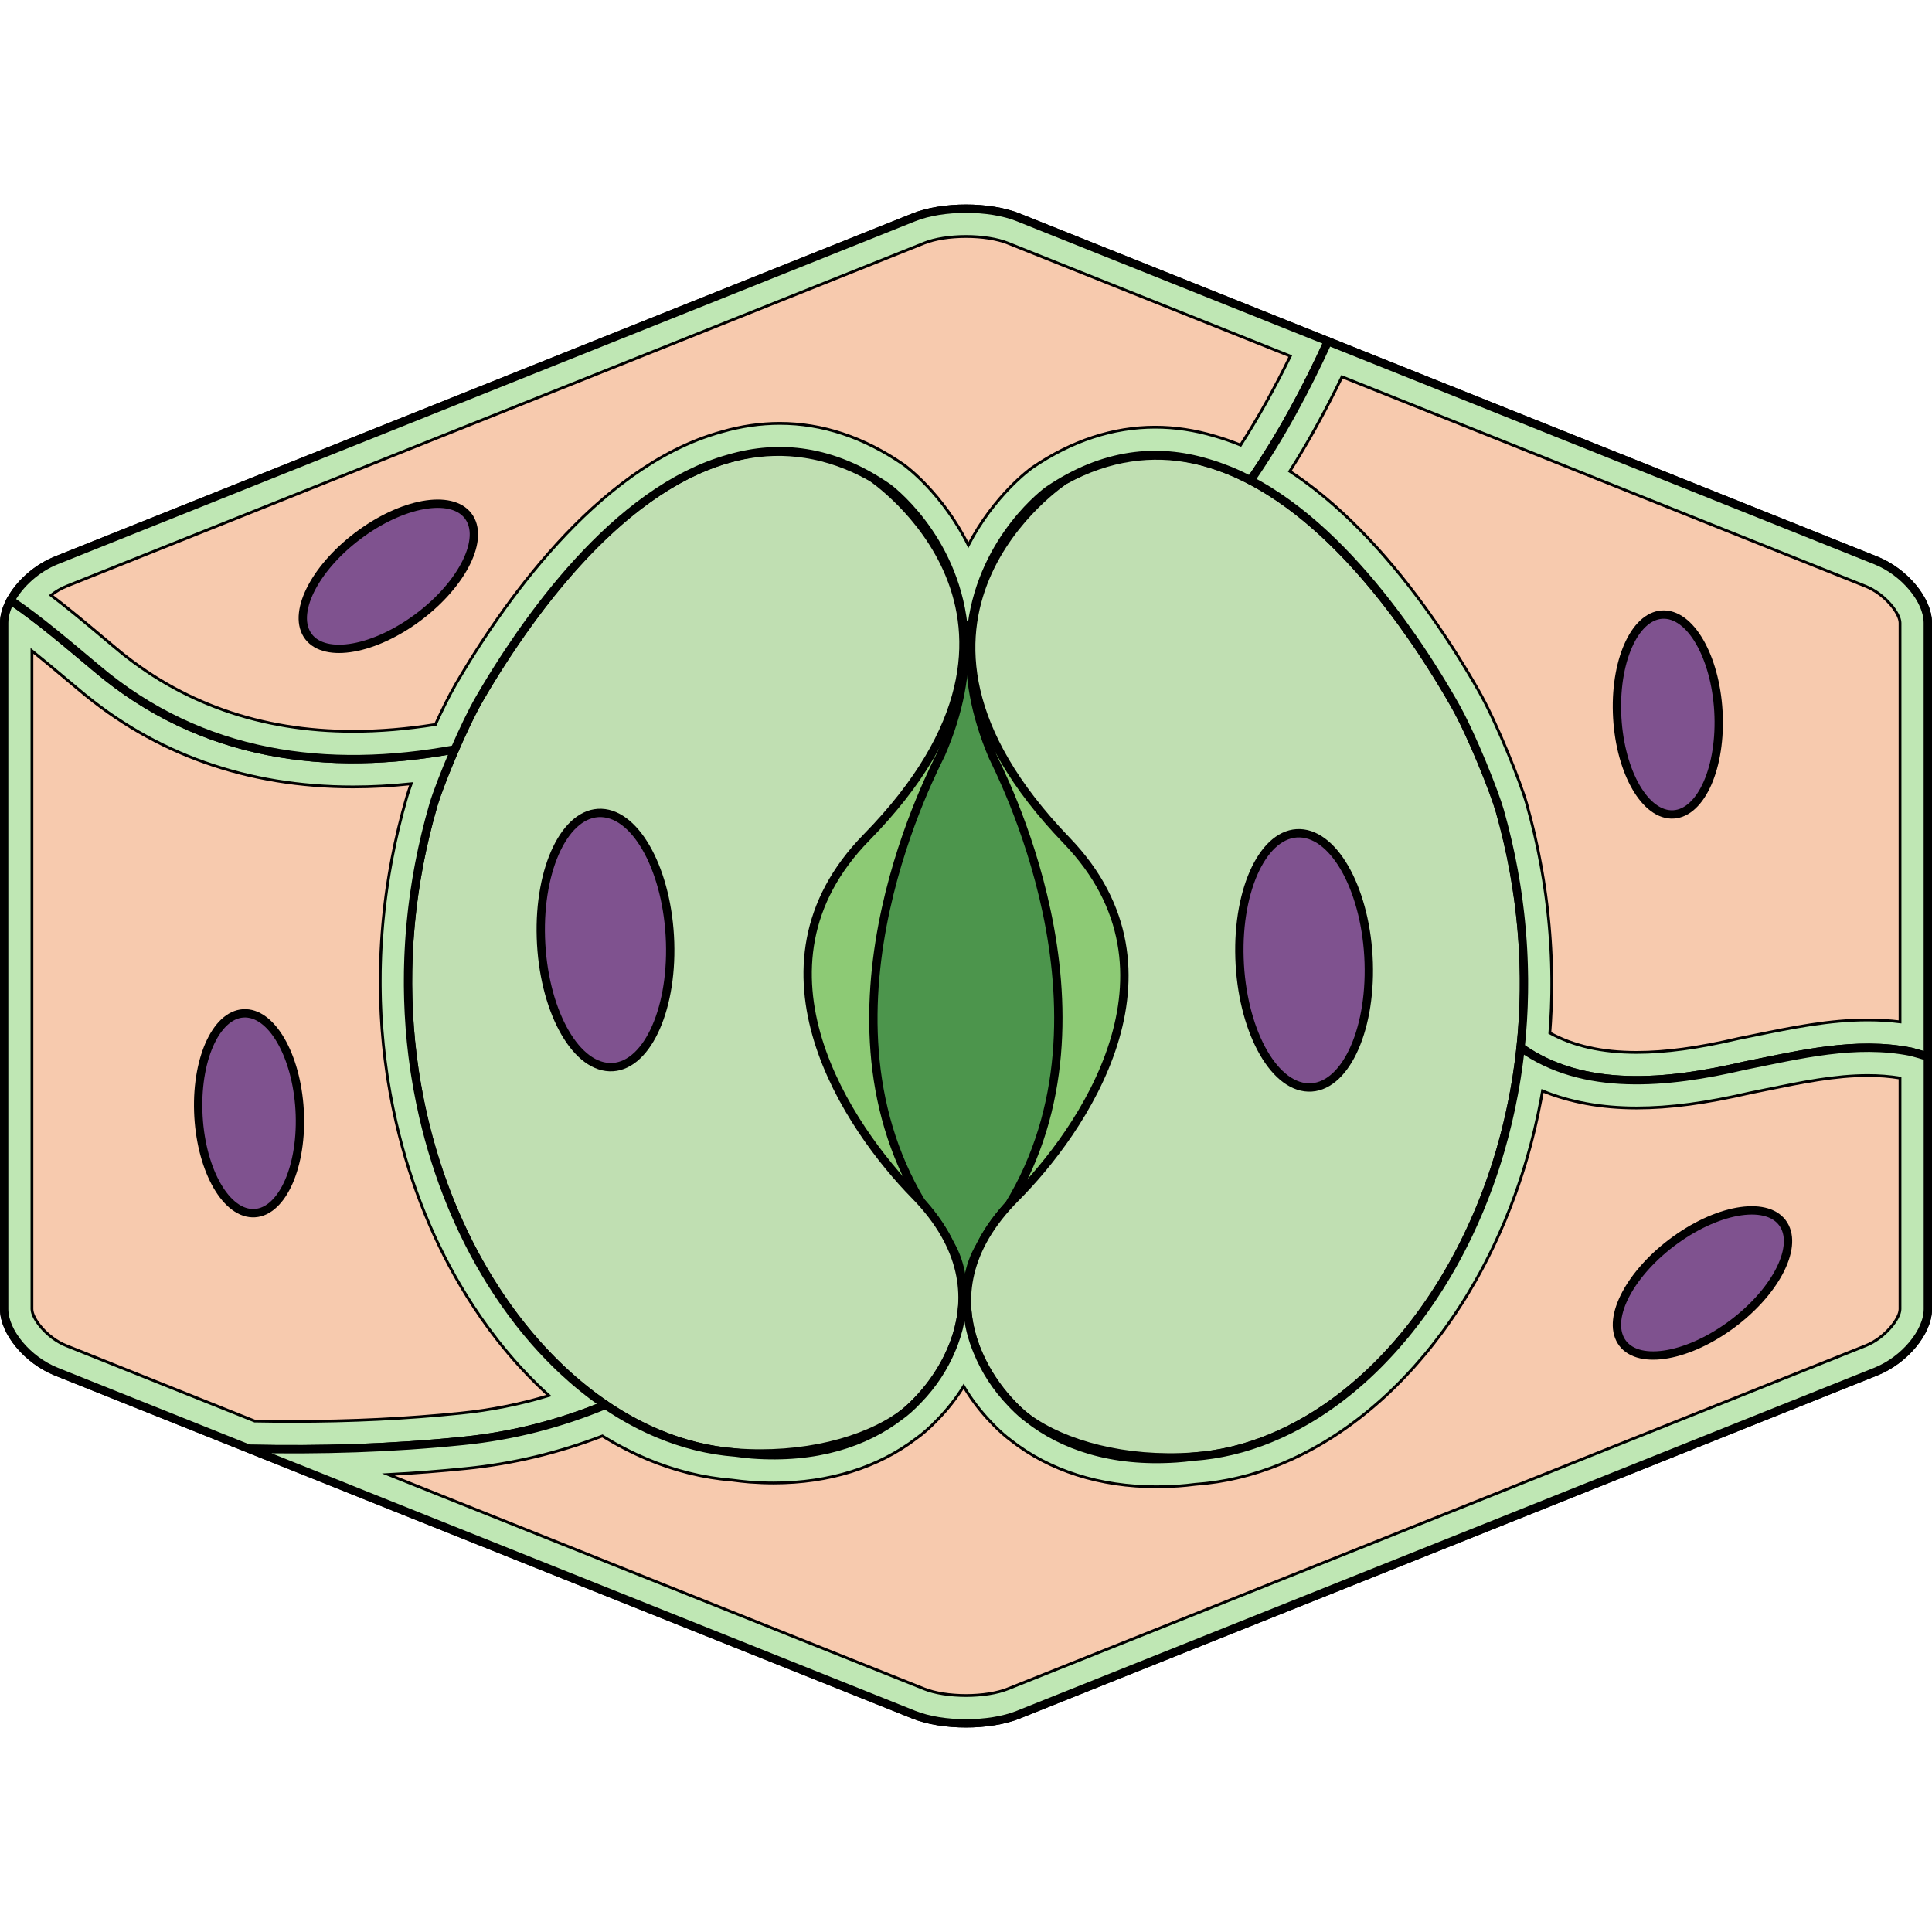
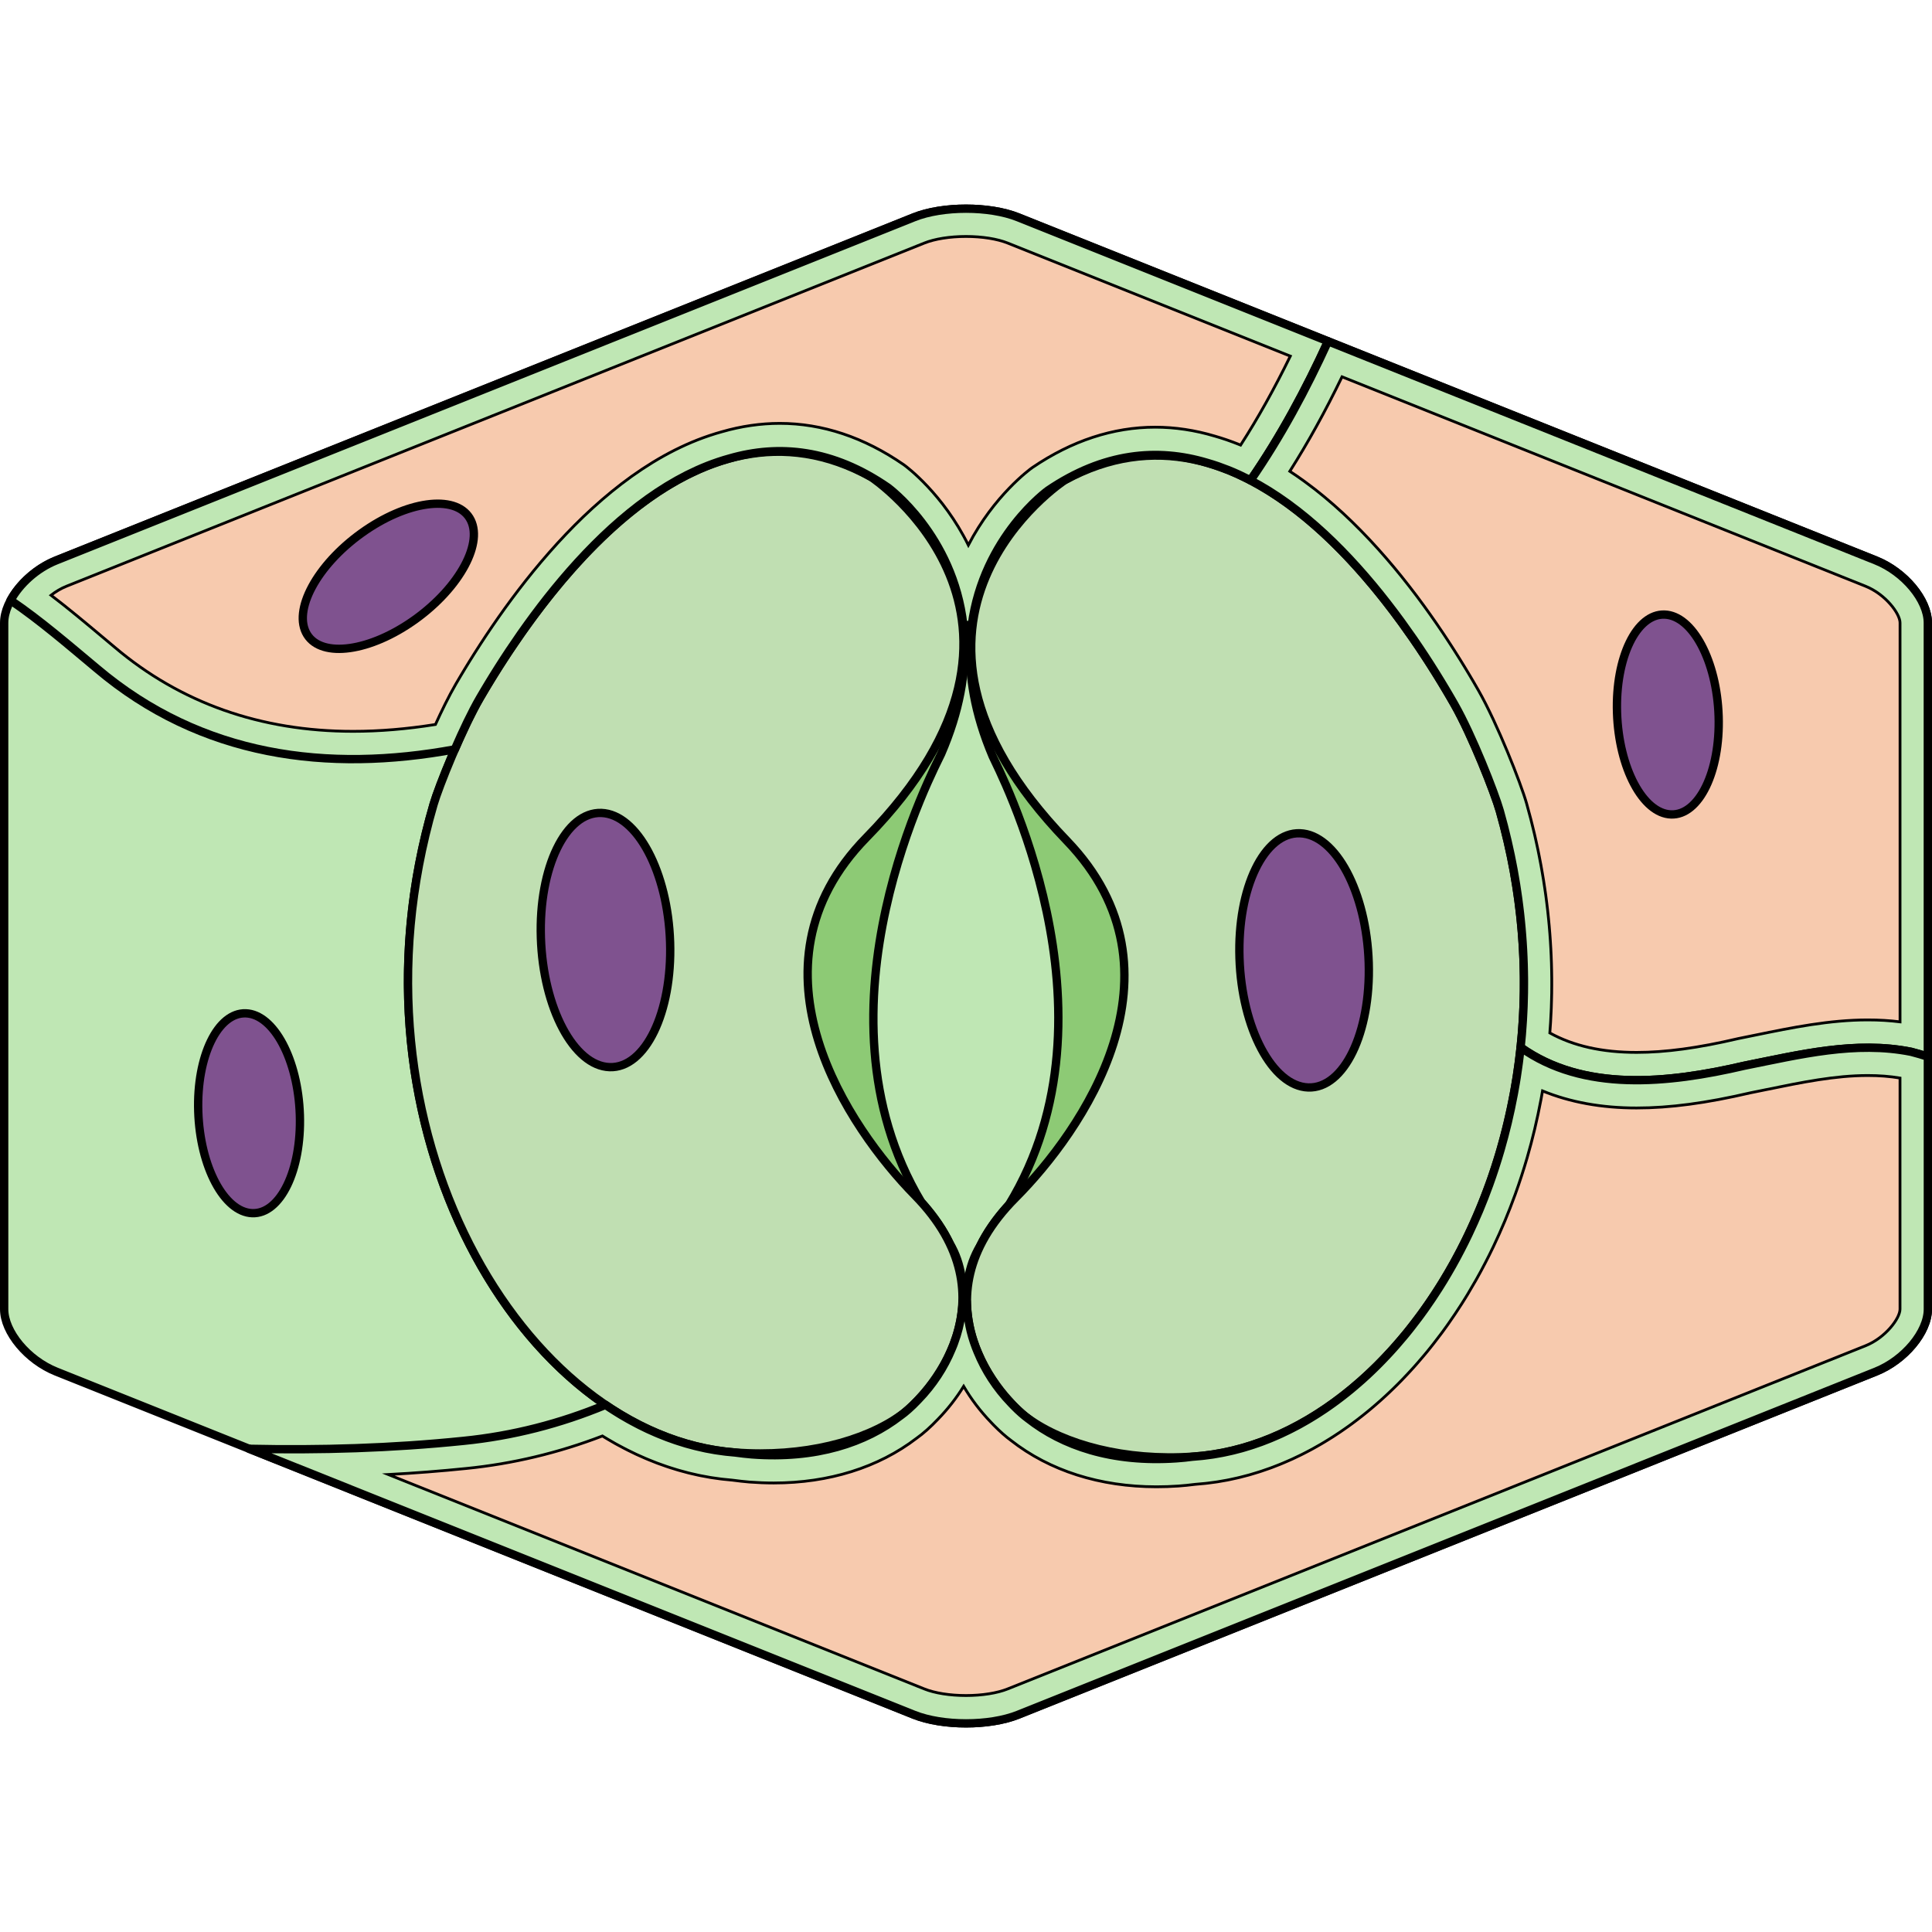
<svg xmlns="http://www.w3.org/2000/svg" version="1.1" id="Layer_1" width="800px" height="800px" viewBox="0 0 233.47 184.04" enable-background="new 0 0 233.47 184.04" xml:space="preserve">
  <g>
    <path fill="#BFE7B4" stroke="#000000" stroke-width="1.006" stroke-linecap="round" stroke-linejoin="round" stroke-miterlimit="10" d="   M0.503,50.552v82.936c0,2.766,2.829,6.16,6.286,7.544l103.661,41.468c3.457,1.384,9.113,1.384,12.572,0l103.659-41.468   c3.458-1.384,6.286-4.778,6.286-7.544V50.552c0-2.766-2.828-6.161-6.286-7.544L123.022,1.541c-3.459-1.383-9.115-1.383-12.572,0   L6.789,43.008C3.332,44.391,0.503,47.786,0.503,50.552L0.503,50.552z" />
    <g>
-       <ellipse fill="#4C954C" stroke="#000000" stroke-width="0.252" stroke-miterlimit="10" cx="118.367" cy="91.674" rx="64.485" ry="40.87" />
      <g>
        <g>
          <path fill="#8DCA75" stroke="#000000" stroke-width="1.007" stroke-linecap="round" stroke-linejoin="round" stroke-miterlimit="10" d="      M182.941,107.44c0.081-0.432,0.156-0.861,0.229-1.297c0.034-0.21,0.07-0.423,0.104-0.634c0.045-0.288,0.085-0.572,0.127-0.857      c0.048-0.316,0.092-0.634,0.135-0.948c0.028-0.212,0.053-0.434,0.08-0.646c0.043-0.358,0.089-0.718,0.127-1.078      c0.028-0.267,0.054-0.532,0.078-0.803c0.025-0.291,0.06-0.58,0.082-0.874c0.724-8.579-0.024-17.727-2.656-27.017      c-0.618-2.18-3.346-9.126-5.489-12.885c-5.196-9.104-16.098-25.255-29.877-29.185c-5.98-1.797-12.479-1.242-19.229,3.34      c0,0-15.599,11.168-6.691,32.136c0.532,1.254,16.236,30.816,1.949,54.2c-1.529,1.674-2.66,3.327-3.456,4.945      c-1.467,2.375-1.963,5.531-1.444,8.824c0.162,1.103,0.441,2.155,0.801,3.153c0.02,0.061,0.043,0.122,0.066,0.183      c0.014,0.037,0.029,0.078,0.044,0.12c0.93,2.489,2.439,4.925,4.554,7.027c0.678,0.688,1.287,1.212,1.745,1.546      c4.167,3.277,10.118,5.357,17.956,4.82c0.659-0.043,1.314-0.114,1.968-0.201c0.018,0,0.033-0.002,0.049-0.002      c17.768-1.214,34.165-19.452,38.721-43.723C182.923,107.536,182.933,107.484,182.941,107.44z" />
          <path fill="#C0DFB2" stroke="#000000" stroke-width="1.007" stroke-linecap="round" stroke-linejoin="round" stroke-miterlimit="10" d="      M175.758,60.4c-7.217-12.646-25.444-38.896-47.101-27.084c0,0-25.574,16.762,0.246,43.549      c15.321,15.893,1.772,35.196-6.182,43.168c-12.462,12.505-1.709,24.347,1.499,26.656c4.418,3.173,11.708,5.186,19.972,4.617      c25.52-1.74,48.22-38.607,37.055-78.022C180.629,71.105,177.902,64.16,175.758,60.4z" />
        </g>
        <g>
          <path fill="#8DCA75" stroke="#000000" stroke-width="1.007" stroke-linecap="round" stroke-linejoin="round" stroke-miterlimit="10" d="      M50.425,106.629c-0.077-0.427-0.148-0.862-0.22-1.295c-0.031-0.214-0.065-0.425-0.1-0.635c-0.041-0.286-0.08-0.572-0.119-0.861      c-0.044-0.315-0.088-0.63-0.127-0.947c-0.027-0.214-0.051-0.433-0.075-0.647c-0.041-0.361-0.083-0.719-0.119-1.078      c-0.026-0.269-0.047-0.534-0.07-0.806c-0.027-0.288-0.055-0.581-0.077-0.874c-0.655-8.585,0.167-17.726,2.875-26.993      c0.636-2.178,3.419-9.101,5.59-12.844c5.269-9.061,16.299-25.124,30.111-28.942c5.995-1.751,12.492-1.143,19.201,3.494      c0,0,15.509,11.294,6.434,32.193c-0.542,1.244-16.481,30.681-2.384,54.178c1.517,1.684,2.634,3.347,3.418,4.973      c1.448,2.386,1.918,5.546,1.373,8.83c-0.171,1.105-0.458,2.158-0.826,3.151c-0.022,0.058-0.045,0.122-0.068,0.182      c-0.017,0.039-0.031,0.079-0.043,0.12c-0.948,2.485-2.481,4.905-4.613,6.989c-0.681,0.685-1.297,1.206-1.757,1.528      c-4.189,3.249-10.159,5.282-17.992,4.689c-0.659-0.055-1.314-0.131-1.967-0.221c-0.018-0.002-0.032-0.002-0.049-0.005      c-17.756-1.355-34.009-19.729-38.37-44.036C50.443,106.727,50.433,106.678,50.425,106.629z" />
          <path fill="#C0DFB2" stroke="#000000" stroke-width="1.007" stroke-linecap="round" stroke-linejoin="round" stroke-miterlimit="10" d="      M57.983,59.648c7.318-12.585,25.756-38.689,47.316-26.705c0,0,25.439,16.966-0.594,43.546      c-15.448,15.771-2.054,35.181,5.835,43.221c12.364,12.599,1.517,24.354-1.711,26.636c-4.443,3.141-11.749,5.093-20.009,4.462      c-25.504-1.947-47.91-38.993-36.427-78.316C53.028,70.314,55.812,63.392,57.983,59.648z" />
        </g>
      </g>
    </g>
-     <path fill="#BFE7B4" stroke="#000000" stroke-width="1.006" stroke-linecap="round" stroke-linejoin="round" stroke-miterlimit="10" d="   M73.047,144.969c-0.174-0.12-0.347-0.241-0.52-0.364c-0.163-0.115-0.327-0.231-0.489-0.351c-0.155-0.113-0.309-0.227-0.462-0.343   c-0.154-0.115-0.307-0.234-0.46-0.353c-0.252-0.195-0.502-0.395-0.752-0.596c-0.139-0.113-0.279-0.227-0.417-0.342   c-0.166-0.138-0.331-0.277-0.495-0.418c-0.119-0.102-0.238-0.206-0.356-0.31c-0.317-0.277-0.63-0.56-0.942-0.849   c-0.08-0.073-0.16-0.146-0.24-0.222c-0.176-0.165-0.35-0.334-0.524-0.501c-0.095-0.093-0.189-0.185-0.284-0.277   c-0.583-0.576-1.157-1.171-1.72-1.784c-0.069-0.075-0.138-0.15-0.208-0.228c-0.184-0.202-0.367-0.407-0.548-0.614   c-0.034-0.039-0.067-0.078-0.101-0.117c-0.373-0.428-0.741-0.865-1.104-1.311c-0.033-0.04-0.066-0.079-0.099-0.12   c-0.188-0.232-0.374-0.466-0.559-0.702c-0.034-0.044-0.067-0.086-0.101-0.13c-0.573-0.736-1.132-1.495-1.677-2.274   c-0.026-0.037-0.052-0.074-0.078-0.112c-0.554-0.796-1.091-1.613-1.613-2.45c-0.013-0.022-0.027-0.044-0.04-0.065   c-3.602-5.801-6.409-12.563-8.112-19.952c-0.005-0.025-0.011-0.051-0.017-0.075c-0.246-1.075-0.469-2.164-0.668-3.265   c-0.004-0.024-0.009-0.048-0.014-0.072c-0.002-0.015-0.005-0.03-0.007-0.045c-0.074-0.411-0.144-0.825-0.211-1.24   c-0.008-0.051-0.018-0.102-0.026-0.153c-0.031-0.214-0.065-0.425-0.1-0.635c-0.005-0.035-0.009-0.071-0.015-0.106   c-0.068-0.462-0.13-0.926-0.189-1.391c-0.014-0.104-0.029-0.207-0.042-0.312c-0.001-0.008-0.002-0.016-0.003-0.023   c-0.023-0.186-0.042-0.371-0.064-0.557c-0.002-0.023-0.005-0.045-0.008-0.067c-0.041-0.361-0.083-0.719-0.119-1.078   c-0.001-0.018-0.003-0.036-0.005-0.055c-0.035-0.355-0.063-0.714-0.094-1.071c-0.017-0.186-0.034-0.368-0.048-0.554   c-0.001-0.019-0.002-0.037-0.003-0.056c-0.02-0.253-0.034-0.507-0.05-0.761c-0.02-0.302-0.041-0.604-0.057-0.908   c-0.013-0.26-0.022-0.521-0.034-0.783c-0.013-0.299-0.026-0.599-0.035-0.898c-0.008-0.264-0.012-0.53-0.017-0.794   c-0.006-0.301-0.012-0.601-0.014-0.901c-0.002-0.266,0-0.531,0.001-0.798c0.001-0.305,0.002-0.608,0.007-0.914   c0.004-0.263,0.012-0.527,0.019-0.792c0.008-0.31,0.017-0.62,0.029-0.931c0.01-0.262,0.023-0.525,0.036-0.788   c0.016-0.315,0.033-0.631,0.053-0.947c0.016-0.261,0.034-0.521,0.053-0.782c0.023-0.321,0.049-0.644,0.077-0.966   c0.022-0.257,0.045-0.514,0.07-0.772c0.032-0.329,0.066-0.659,0.103-0.988c0.028-0.253,0.056-0.506,0.086-0.759   c0.04-0.337,0.083-0.674,0.129-1.011c0.033-0.249,0.066-0.498,0.102-0.747c0.049-0.346,0.104-0.691,0.158-1.037   c0.039-0.243,0.076-0.485,0.117-0.729c0.06-0.356,0.124-0.713,0.189-1.07c0.042-0.233,0.084-0.468,0.129-0.702   c0.071-0.371,0.147-0.741,0.225-1.112c0.046-0.223,0.09-0.446,0.138-0.669c0.084-0.39,0.175-0.78,0.266-1.17   c0.048-0.206,0.093-0.411,0.143-0.617c0.104-0.429,0.214-0.858,0.326-1.288c0.044-0.169,0.084-0.337,0.129-0.505   c0.16-0.598,0.326-1.197,0.501-1.797c0.353-1.208,1.366-3.876,2.569-6.652c-15.334,2.827-30.603,0.954-43.283-9.789   C8.28,53.219,4.88,50.27,1.28,47.828c-0.494,0.915-0.777,1.851-0.777,2.724v82.936c0,2.766,2.829,6.16,6.286,7.544l23.308,9.324   c8.596,0.185,17.227-0.065,25.906-0.956c5.971-0.597,11.727-2.089,17.167-4.349C73.128,145.023,73.088,144.996,73.047,144.969z" />
-     <path fill="#F7CAAE" stroke="#000000" stroke-width="0.336" stroke-miterlimit="10" d="M35.34,147.055   c-1.494,0-3.027-0.016-4.563-0.044l-22.741-9.098c-2.421-0.969-4.175-3.315-4.175-4.426V53.936   c1.404,1.123,2.793,2.287,4.159,3.433c0.504,0.422,1.006,0.843,1.509,1.262c9.194,7.79,20.349,11.748,33.135,11.748   c2.278,0,4.625-0.127,7.021-0.38c-0.218,0.609-0.394,1.138-0.516,1.554c-0.176,0.603-0.352,1.233-0.522,1.873   c-0.03,0.112-0.058,0.224-0.085,0.336l-0.049,0.189c-0.116,0.45-0.232,0.898-0.339,1.345c-0.035,0.143-0.067,0.283-0.099,0.422   l-0.059,0.256c-0.092,0.396-0.184,0.792-0.269,1.187c-0.036,0.164-0.069,0.328-0.103,0.493l-0.042,0.206   c-0.08,0.386-0.16,0.772-0.233,1.159c-0.035,0.181-0.068,0.361-0.1,0.541l-0.035,0.192c-0.068,0.373-0.136,0.745-0.198,1.117   c-0.034,0.199-0.064,0.397-0.096,0.596l-0.026,0.163c-0.057,0.363-0.113,0.724-0.165,1.084c-0.035,0.246-0.068,0.492-0.102,0.737   l-0.005,0.042c-0.046,0.354-0.092,0.705-0.134,1.056c-0.032,0.266-0.062,0.53-0.09,0.794c-0.038,0.345-0.074,0.688-0.107,1.032   c-0.026,0.27-0.051,0.539-0.073,0.808c-0.029,0.335-0.055,0.671-0.08,1.007c-0.02,0.271-0.039,0.545-0.056,0.817   c-0.021,0.33-0.039,0.66-0.055,0.99c-0.013,0.273-0.027,0.547-0.038,0.821c-0.013,0.326-0.022,0.649-0.031,0.973l-0.001,0.039   c-0.007,0.263-0.014,0.526-0.019,0.789c-0.005,0.307-0.006,0.612-0.007,0.918l-0.001,0.187c-0.001,0.228-0.002,0.456,0,0.684   c0.002,0.283,0.007,0.564,0.012,0.845l0.006,0.287c0.004,0.214,0.008,0.428,0.014,0.642c0.008,0.262,0.019,0.525,0.03,0.788   l0.016,0.374c0.008,0.2,0.016,0.398,0.026,0.597c0.013,0.252,0.03,0.501,0.046,0.75l0.028,0.44   c0.011,0.182,0.022,0.363,0.036,0.544l0.005,0.076c0.013,0.164,0.028,0.334,0.044,0.503l0.021,0.248   c0.026,0.314,0.052,0.628,0.083,0.939l0.004,0.054c0.031,0.304,0.065,0.6,0.099,0.898c0,0,0.086,0.754,0.102,0.886   c0.013,0.106,0.048,0.366,0.048,0.366c0.061,0.472,0.125,0.957,0.197,1.439c0,0,0.019,0.137,0.022,0.157   c0.032,0.193,0.063,0.386,0.092,0.582c0.003,0.02,0.035,0.21,0.035,0.21c0.068,0.422,0.142,0.854,0.219,1.285   c0.003,0.021,0.024,0.133,0.024,0.133c0.205,1.135,0.44,2.285,0.698,3.409l0.016,0.069c1.759,7.637,4.629,14.691,8.533,20.979   l0.03,0.049c0.562,0.901,1.135,1.773,1.719,2.613l0.087,0.124c0.57,0.816,1.168,1.629,1.774,2.407l0.107,0.138   c0.197,0.251,0.395,0.5,0.594,0.746l0.107,0.132c0.383,0.47,0.778,0.938,1.172,1.391l0.104,0.121   c0.197,0.226,0.392,0.442,0.588,0.659l0.219,0.241c0.604,0.657,1.222,1.299,1.84,1.908c0.102,0.101,0.203,0.199,0.304,0.296   c0.186,0.181,0.373,0.361,0.562,0.538l0.258,0.238c0.153,0.143,0.308,0.283,0.462,0.423c-3.499,1.055-7.068,1.768-10.667,2.127   C49.134,146.729,42.486,147.055,35.34,147.055C35.34,147.055,35.34,147.055,35.34,147.055z" />
    <path fill="#BFE7B4" stroke="#000000" stroke-width="1.006" stroke-linecap="round" stroke-linejoin="round" stroke-miterlimit="10" d="   M57.983,59.648c0.147-0.253,0.301-0.514,0.457-0.778c0.038-0.064,0.077-0.128,0.115-0.193c0.144-0.242,0.291-0.488,0.442-0.738   c0.018-0.029,0.035-0.057,0.052-0.086c0.17-0.281,0.347-0.568,0.526-0.859c0.033-0.053,0.067-0.106,0.1-0.16   c0.16-0.258,0.323-0.519,0.49-0.782c0.028-0.044,0.055-0.087,0.083-0.132c0.193-0.305,0.391-0.614,0.594-0.926   c0.022-0.034,0.045-0.069,0.068-0.104c0.183-0.283,0.371-0.567,0.562-0.855c0.034-0.052,0.068-0.104,0.103-0.155   c0.428-0.642,0.873-1.295,1.335-1.956c0.037-0.053,0.074-0.105,0.111-0.158c0.468-0.666,0.952-1.339,1.454-2.016   c0.033-0.045,0.067-0.091,0.101-0.136c0.245-0.33,0.493-0.66,0.746-0.99c0.007-0.009,0.014-0.018,0.021-0.028   c0.267-0.349,0.539-0.698,0.814-1.048c0.024-0.031,0.049-0.062,0.074-0.092c0.255-0.323,0.514-0.645,0.777-0.967   c0.025-0.03,0.049-0.061,0.074-0.091c0.287-0.352,0.578-0.702,0.874-1.051c0.001-0.001,0.002-0.002,0.002-0.003   c0.285-0.336,0.574-0.671,0.867-1.005c0.033-0.038,0.066-0.076,0.1-0.114c0.597-0.678,1.209-1.349,1.836-2.008   c0.034-0.036,0.067-0.071,0.101-0.106c0.632-0.663,1.28-1.313,1.941-1.948c0.027-0.026,0.055-0.052,0.082-0.078   c0.327-0.313,0.657-0.622,0.991-0.926c0.004-0.003,0.008-0.007,0.012-0.011c0.349-0.317,0.702-0.63,1.058-0.938   c0.01-0.009,0.02-0.017,0.03-0.025c0.34-0.293,0.684-0.582,1.031-0.864c0.022-0.019,0.044-0.037,0.067-0.056   c0.712-0.578,1.437-1.133,2.175-1.662c0.032-0.023,0.063-0.045,0.095-0.068c0.737-0.525,1.485-1.021,2.247-1.488   c0.033-0.021,0.065-0.04,0.098-0.06c0.766-0.466,1.543-0.9,2.333-1.299c0.024-0.012,0.049-0.023,0.074-0.036   c0.384-0.192,0.771-0.376,1.16-0.551c0.014-0.007,0.028-0.014,0.042-0.02c0.409-0.183,0.821-0.356,1.235-0.519   c0.004-0.001,0.008-0.003,0.012-0.005c0.396-0.155,0.794-0.299,1.194-0.434c0.037-0.013,0.075-0.026,0.112-0.038   c0.431-0.144,0.865-0.277,1.303-0.397c5.978-1.729,12.454-1.11,19.14,3.511c0,0,7.887,5.747,9.119,16.624   c0.34-0.006,0.681-0.01,1.022-0.013c1.425-10.675,9.215-16.256,9.215-16.256c6.743-4.578,13.237-5.136,19.213-3.345   c0.413,0.117,0.822,0.248,1.229,0.386c0.059,0.02,0.115,0.041,0.174,0.061c0.371,0.129,0.74,0.266,1.105,0.412   c0.026,0.01,0.054,0.02,0.079,0.031c0.4,0.161,0.799,0.332,1.192,0.512c0.035,0.015,0.068,0.032,0.103,0.047   c0.363,0.168,0.724,0.343,1.082,0.526c0.042,0.021,0.084,0.042,0.125,0.063c0.054,0.028,0.107,0.054,0.161,0.082   c3.654-5.292,6.694-10.95,9.369-16.804L123.022,1.541c-3.459-1.383-9.115-1.383-12.572,0L6.789,43.008   c-2.366,0.947-4.436,2.835-5.508,4.82c3.6,2.442,7,5.391,10.398,8.223c12.681,10.743,27.949,12.616,43.283,9.789   C55.928,63.612,57.016,61.315,57.983,59.648z" />
    <path fill="#F7CAAE" stroke="#000000" stroke-width="0.336" stroke-miterlimit="10" d="M42.665,63.662   c-11.153,0-20.848-3.423-28.815-10.173c-0.519-0.433-1.017-0.85-1.514-1.268c-2.001-1.677-4.048-3.394-6.169-5.007   c0.579-0.45,1.218-0.828,1.87-1.088L111.697,4.658c1.266-0.507,3.103-0.797,5.039-0.797c1.935,0,3.772,0.29,5.039,0.797   l34.152,13.662c-1.925,3.938-3.909,7.493-6.007,10.752c-0.071-0.029-0.307-0.124-0.307-0.124c-0.393-0.156-0.812-0.313-1.239-0.462   l-0.199-0.069c-0.484-0.165-0.933-0.305-1.367-0.429c-2.402-0.718-4.826-1.082-7.208-1.082c-5.082,0-10.072,1.639-14.833,4.872   c-0.024,0.016-0.047,0.032-0.069,0.048c-0.257,0.185-4.572,3.337-7.68,9.332c-3.065-6.198-7.482-9.481-7.743-9.671   c-0.023-0.017-0.046-0.033-0.069-0.049c-4.793-3.312-9.833-4.991-14.982-4.991c-2.304,0-4.651,0.34-6.978,1.011   c-0.473,0.129-0.948,0.274-1.453,0.443l-0.102,0.034c-0.487,0.165-0.94,0.329-1.367,0.496c-0.005,0.002-0.01,0.004-0.015,0.006   c-0.461,0.181-0.924,0.375-1.382,0.58c-0.012,0.005-0.046,0.021-0.059,0.027c-0.41,0.184-0.843,0.391-1.276,0.607l-0.086,0.043   c-0.844,0.426-1.707,0.906-2.56,1.425l-0.106,0.065c-0.813,0.499-1.634,1.042-2.44,1.616l-0.102,0.073   c-0.783,0.561-1.569,1.162-2.338,1.788l-0.054,0.043c-0.39,0.318-0.756,0.625-1.12,0.939l-0.035,0.03   c-0.375,0.323-0.75,0.656-1.121,0.994c-0.008,0.007-0.017,0.015-0.026,0.023c-0.345,0.314-0.692,0.64-1.037,0.968L70.48,37.74   c-0.68,0.653-1.369,1.343-2.045,2.052l-0.109,0.115c-0.644,0.677-1.291,1.384-1.92,2.1l-0.085,0.097   c-0.325,0.371-0.626,0.72-0.924,1.071c-0.003,0.004-0.007,0.007-0.01,0.011c-0.311,0.367-0.609,0.726-0.903,1.085l-0.075,0.093   c-0.276,0.338-0.545,0.673-0.81,1.008l-0.077,0.097c-0.286,0.362-0.567,0.724-0.845,1.086c-0.005,0.006-0.021,0.027-0.025,0.033   c-0.259,0.338-0.516,0.68-0.77,1.021l-0.103,0.139c-0.505,0.681-1.011,1.382-1.506,2.087l-0.116,0.166   c-0.463,0.662-0.927,1.341-1.376,2.016l-0.11,0.166c-0.194,0.292-0.387,0.585-0.576,0.877l-0.067,0.103   c-0.211,0.326-0.416,0.644-0.615,0.959l-0.086,0.135c-0.171,0.271-0.34,0.54-0.504,0.805l-0.104,0.167   c-0.183,0.296-0.365,0.592-0.541,0.883l-0.054,0.089c-0.155,0.256-0.307,0.51-0.456,0.759l-0.103,0.173   c-0.176,0.297-0.334,0.565-0.486,0.826c-0.861,1.484-1.735,3.288-2.458,4.875C49.186,63.384,45.843,63.662,42.665,63.662   C42.665,63.662,42.665,63.662,42.665,63.662z" />
    <path fill="#BFE7B4" stroke="#000000" stroke-width="1.006" stroke-linecap="round" stroke-linejoin="round" stroke-miterlimit="10" d="   M226.681,43.008l-66.196-26.48c-2.675,5.854-5.715,11.513-9.369,16.804c0.717,0.375,1.422,0.781,2.118,1.211   c0.047,0.029,0.094,0.058,0.141,0.087c0.744,0.465,1.478,0.96,2.198,1.481c0.043,0.032,0.087,0.063,0.13,0.095   c0.723,0.527,1.434,1.08,2.13,1.655c0.033,0.028,0.067,0.057,0.101,0.084c0.33,0.274,0.656,0.552,0.98,0.835   c0.021,0.019,0.042,0.037,0.063,0.055c0.348,0.305,0.691,0.614,1.031,0.928c0.015,0.014,0.029,0.028,0.045,0.042   c0.317,0.294,0.632,0.593,0.943,0.896c0.036,0.036,0.072,0.071,0.109,0.106c0.647,0.631,1.28,1.278,1.9,1.937   c0.042,0.045,0.085,0.091,0.128,0.137c0.613,0.656,1.212,1.322,1.796,1.996c0.042,0.047,0.082,0.095,0.123,0.143   c0.276,0.32,0.549,0.642,0.818,0.965c0.013,0.015,0.025,0.031,0.039,0.046c0.285,0.343,0.566,0.688,0.846,1.033   c0.034,0.043,0.069,0.088,0.104,0.132c0.244,0.305,0.485,0.61,0.724,0.916c0.036,0.047,0.074,0.093,0.109,0.141   c0.266,0.341,0.526,0.683,0.783,1.023c0.021,0.027,0.041,0.055,0.062,0.083c0.232,0.31,0.462,0.619,0.688,0.927   c0.045,0.062,0.091,0.124,0.135,0.185c0.483,0.666,0.952,1.327,1.405,1.981c0.049,0.071,0.097,0.142,0.146,0.212   c0.209,0.304,0.415,0.607,0.617,0.907c0.013,0.02,0.025,0.039,0.038,0.058c0.215,0.32,0.424,0.637,0.631,0.951   c0.047,0.071,0.092,0.142,0.138,0.212c0.172,0.264,0.341,0.525,0.507,0.784c0.034,0.055,0.07,0.109,0.104,0.164   c0.193,0.302,0.381,0.6,0.564,0.896c0.04,0.063,0.077,0.125,0.117,0.188c0.149,0.242,0.298,0.482,0.442,0.719   c0.042,0.069,0.085,0.138,0.126,0.207c0.172,0.282,0.34,0.561,0.503,0.836c0.026,0.044,0.053,0.087,0.078,0.132   c0.141,0.235,0.276,0.466,0.409,0.693c0.042,0.073,0.084,0.146,0.127,0.218c0.152,0.261,0.301,0.52,0.444,0.771   c2.144,3.759,4.871,10.705,5.489,12.885c0.17,0.598,0.33,1.196,0.484,1.792c0.054,0.21,0.104,0.42,0.155,0.629   c0.096,0.387,0.193,0.773,0.282,1.159c0.06,0.252,0.112,0.504,0.168,0.756c0.076,0.342,0.154,0.684,0.225,1.025   c0.058,0.272,0.109,0.543,0.162,0.815c0.063,0.32,0.127,0.64,0.186,0.959c0.053,0.284,0.1,0.567,0.148,0.851   c0.053,0.307,0.106,0.612,0.155,0.917c0.047,0.292,0.089,0.582,0.132,0.873c0.044,0.296,0.087,0.592,0.128,0.887   c0.041,0.297,0.077,0.593,0.114,0.889c0.036,0.288,0.07,0.576,0.104,0.863c0.033,0.301,0.064,0.601,0.095,0.901   c0.028,0.281,0.055,0.56,0.08,0.839c0.027,0.305,0.053,0.61,0.075,0.914c0.021,0.272,0.041,0.545,0.059,0.817   c0.02,0.309,0.039,0.617,0.056,0.924c0.014,0.265,0.025,0.53,0.038,0.794c0.013,0.313,0.025,0.624,0.035,0.935   c0.008,0.258,0.013,0.516,0.018,0.773c0.007,0.314,0.013,0.629,0.016,0.942c0.001,0.251,0,0.501,0,0.751   c-0.001,0.317-0.002,0.637-0.007,0.953c-0.004,0.242-0.012,0.482-0.018,0.724c-0.009,0.323-0.016,0.645-0.027,0.966   c-0.009,0.232-0.022,0.465-0.033,0.696c-0.016,0.327-0.03,0.653-0.051,0.979c-0.014,0.22-0.03,0.439-0.046,0.659   c-0.023,0.334-0.046,0.669-0.074,1c-0.001,0.012-0.001,0.022-0.002,0.033c-0.022,0.294-0.057,0.583-0.082,0.874   c-0.006,0.06-0.012,0.117-0.017,0.176c-0.018,0.165-0.03,0.333-0.048,0.498c7.583,5.408,17.742,4.389,27.044,2.218   c6.715-1.343,13.432-3.022,20.147-1.679c0.678,0.177,1.351,0.372,2.019,0.581V50.552C232.967,47.786,230.139,44.391,226.681,43.008   z" />
    <path fill="#F7CAAE" stroke="#000000" stroke-width="0.336" stroke-miterlimit="10" d="M197.774,102.461   c-4.168,0-7.619-0.771-10.487-2.351c0.01-0.135,0.058-0.812,0.058-0.812c0.012-0.162,0.023-0.322,0.034-0.485   c0.018-0.289,0.03-0.58,0.044-0.872l0.019-0.352c0.009-0.175,0.017-0.35,0.023-0.525c0.012-0.292,0.019-0.583,0.026-0.875   l0.008-0.313c0.006-0.193,0.011-0.386,0.014-0.578c0.005-0.332,0.006-0.664,0.007-0.997v-0.111c0-0.224,0.001-0.447-0.001-0.673   c-0.002-0.328-0.008-0.657-0.015-0.985c-0.005-0.268-0.011-0.538-0.02-0.808c-0.01-0.326-0.022-0.651-0.036-0.978   c-0.012-0.274-0.025-0.551-0.04-0.828c-0.017-0.323-0.036-0.644-0.058-0.966c-0.019-0.284-0.039-0.569-0.061-0.854   c-0.024-0.316-0.052-0.634-0.079-0.953c-0.026-0.292-0.054-0.584-0.084-0.876c-0.031-0.315-0.064-0.628-0.099-0.942   c-0.034-0.301-0.07-0.602-0.108-0.902c-0.038-0.31-0.077-0.619-0.119-0.929c-0.042-0.307-0.087-0.616-0.133-0.924l-0.016-0.099   c-0.039-0.271-0.079-0.542-0.123-0.813c-0.046-0.287-0.095-0.574-0.145-0.86l-0.046-0.265c-0.04-0.241-0.082-0.481-0.127-0.722   c-0.053-0.288-0.109-0.578-0.167-0.868l-0.068-0.35c-0.041-0.211-0.082-0.422-0.127-0.634c-0.063-0.301-0.13-0.604-0.197-0.906   l-0.09-0.409c-0.04-0.181-0.079-0.362-0.122-0.543c-0.086-0.369-0.178-0.738-0.27-1.108l-0.083-0.333   c-0.033-0.14-0.067-0.281-0.104-0.422c-0.164-0.64-0.334-1.269-0.505-1.871c-0.682-2.409-3.534-9.653-5.802-13.632   c-0.149-0.261-0.303-0.527-0.46-0.797L178.1,57.74c-0.151-0.257-0.291-0.495-0.435-0.737l-0.083-0.141   c-0.166-0.277-0.338-0.565-0.516-0.856l-0.132-0.216c-0.146-0.24-0.3-0.488-0.454-0.738l-0.117-0.189   c-0.192-0.309-0.388-0.616-0.585-0.927l-0.11-0.173c-0.168-0.262-0.343-0.532-0.52-0.804l-0.144-0.221   c-0.212-0.322-0.428-0.649-0.648-0.979l-0.039-0.057c-0.209-0.313-0.423-0.626-0.639-0.94l-0.149-0.217   c-0.479-0.692-0.967-1.382-1.454-2.051l-0.142-0.192c-0.232-0.32-0.47-0.64-0.71-0.961l-0.069-0.09   c-0.263-0.349-0.534-0.704-0.809-1.058l-0.11-0.141c-0.251-0.322-0.501-0.639-0.756-0.956l-0.107-0.136   c-0.291-0.362-0.585-0.721-0.883-1.078l-0.044-0.053c-0.277-0.332-0.563-0.668-0.851-1.002l-0.132-0.153   c-0.615-0.71-1.248-1.414-1.878-2.087l-0.129-0.138c-0.669-0.711-1.343-1.398-2.008-2.046l-0.117-0.114   c-0.327-0.317-0.66-0.634-0.997-0.946c-0.004-0.004-0.032-0.031-0.035-0.034c-0.374-0.345-0.739-0.674-1.107-0.998l-0.06-0.052   c-0.353-0.308-0.702-0.605-1.054-0.897l-0.108-0.091c-0.75-0.62-1.521-1.218-2.288-1.778l-0.138-0.101   c-0.556-0.402-1.117-0.789-1.678-1.156c2.209-3.476,4.295-7.25,6.311-11.417l63.257,25.305c2.422,0.969,4.175,3.317,4.175,4.426   v48.22c-1.251-0.156-2.539-0.234-3.893-0.234c-4.641,0-9.183,0.932-13.575,1.832c-0.666,0.137-1.332,0.273-1.998,0.406   c-0.035,0.007-0.069,0.015-0.104,0.022C205.174,101.933,201.278,102.461,197.774,102.461z" />
    <path fill="#BFE7B4" stroke="#000000" stroke-width="1.006" stroke-linecap="round" stroke-linejoin="round" stroke-miterlimit="10" d="   M230.949,102.39c-6.716-1.344-13.433,0.336-20.147,1.679c-9.302,2.171-19.461,3.19-27.044-2.218   c-0.003,0.026-0.006,0.054-0.009,0.079c-0.002,0.018-0.003,0.034-0.005,0.05c-0.038,0.36-0.084,0.72-0.127,1.078   c-0.004,0.022-0.007,0.044-0.009,0.066c-0.021,0.166-0.039,0.334-0.062,0.501c-0.003,0.025-0.006,0.053-0.01,0.079   c-0.043,0.314-0.087,0.632-0.135,0.948c-0.001,0.004-0.001,0.007-0.002,0.011c-0.036,0.246-0.07,0.493-0.109,0.739   c-0.005,0.035-0.01,0.071-0.016,0.107c-0.034,0.211-0.07,0.424-0.104,0.634c-0.008,0.045-0.017,0.09-0.023,0.134   c-0.062,0.365-0.126,0.729-0.193,1.093c-0.004,0.022-0.008,0.046-0.013,0.07c-0.007,0.036-0.015,0.079-0.023,0.12   c-0.214,1.143-0.455,2.271-0.72,3.387c-0.001,0.007-0.003,0.012-0.004,0.019c-0.265,1.105-0.553,2.196-0.864,3.271   c-0.001,0.003-0.001,0.006-0.002,0.008c-0.414,1.427-0.868,2.824-1.363,4.194c-0.014,0.036-0.026,0.072-0.039,0.106   c-0.356,0.983-0.733,1.95-1.129,2.901c-0.026,0.061-0.052,0.122-0.077,0.183c-0.388,0.923-0.794,1.832-1.218,2.724   c-0.034,0.071-0.067,0.143-0.102,0.214c-0.138,0.288-0.277,0.575-0.42,0.86c-0.014,0.027-0.027,0.056-0.042,0.083   c-0.278,0.558-0.564,1.108-0.856,1.652c-0.038,0.069-0.074,0.14-0.112,0.209c-0.143,0.264-0.287,0.524-0.433,0.785   c-0.049,0.086-0.098,0.171-0.147,0.258c-0.284,0.503-0.575,1.001-0.873,1.491c-0.028,0.047-0.056,0.094-0.085,0.141   c-0.146,0.242-0.296,0.481-0.446,0.72c-0.065,0.105-0.133,0.211-0.199,0.315c-0.471,0.738-0.955,1.46-1.45,2.165   c-0.081,0.115-0.163,0.229-0.244,0.345c-0.149,0.21-0.301,0.42-0.454,0.627c-0.073,0.101-0.148,0.2-0.223,0.3   c-0.271,0.361-0.542,0.718-0.819,1.07c-0.095,0.121-0.189,0.242-0.285,0.362c-0.15,0.188-0.302,0.376-0.453,0.562   c-0.104,0.125-0.207,0.248-0.311,0.371c-0.251,0.302-0.505,0.598-0.761,0.891c-0.114,0.13-0.228,0.261-0.343,0.389   c-0.15,0.168-0.301,0.334-0.452,0.5c-0.119,0.128-0.238,0.256-0.357,0.384c-0.2,0.215-0.402,0.427-0.606,0.637   c-0.177,0.182-0.354,0.363-0.531,0.541c-0.146,0.147-0.296,0.291-0.443,0.436c-0.135,0.131-0.27,0.26-0.404,0.388   c-0.147,0.14-0.293,0.28-0.441,0.417c-0.213,0.197-0.428,0.391-0.643,0.584c-0.171,0.151-0.344,0.302-0.517,0.45   c-0.149,0.13-0.301,0.261-0.453,0.388c-0.146,0.123-0.291,0.245-0.438,0.366c-0.179,0.146-0.358,0.29-0.538,0.432   c-0.198,0.158-0.399,0.313-0.6,0.468c-0.182,0.138-0.363,0.276-0.546,0.411c-0.143,0.105-0.285,0.208-0.428,0.313   c-0.179,0.128-0.359,0.254-0.539,0.381c-0.143,0.098-0.283,0.197-0.425,0.293c-0.263,0.177-0.525,0.35-0.79,0.52   c-0.136,0.088-0.273,0.173-0.411,0.26c-0.188,0.116-0.376,0.231-0.564,0.345c-0.131,0.079-0.262,0.158-0.393,0.234   c-0.289,0.169-0.578,0.333-0.869,0.493c-0.123,0.067-0.248,0.133-0.373,0.199c-0.205,0.109-0.409,0.216-0.615,0.32   c-0.131,0.066-0.262,0.133-0.393,0.198c-0.295,0.146-0.59,0.286-0.887,0.423c-0.104,0.047-0.209,0.093-0.313,0.139   c-0.235,0.106-0.472,0.208-0.708,0.307c-0.128,0.054-0.255,0.106-0.382,0.158c-0.251,0.101-0.503,0.199-0.756,0.295   c-0.088,0.032-0.177,0.067-0.265,0.1c-0.313,0.114-0.628,0.223-0.942,0.327c-0.118,0.039-0.236,0.076-0.355,0.114   c-0.246,0.078-0.493,0.153-0.74,0.226c-0.1,0.028-0.199,0.06-0.298,0.087c-0.328,0.092-0.656,0.177-0.986,0.257   c-0.103,0.025-0.205,0.048-0.309,0.072c-0.257,0.06-0.515,0.116-0.772,0.168c-0.104,0.022-0.207,0.043-0.312,0.063   c-0.339,0.066-0.679,0.126-1.019,0.179c-0.07,0.012-0.143,0.021-0.213,0.031c-0.287,0.043-0.575,0.08-0.862,0.114   c-0.101,0.012-0.202,0.023-0.302,0.035c-0.353,0.036-0.705,0.07-1.059,0.094c-0.021,0.002-0.04,0.002-0.061,0.003   c-0.648,0.086-1.301,0.157-1.956,0.2c-7.838,0.537-13.789-1.543-17.956-4.82c-0.006-0.006-0.015-0.013-0.021-0.017   c-0.452-0.328-1.05-0.842-1.711-1.518c-0.005-0.004-0.009-0.007-0.013-0.012c-0.016-0.016-0.029-0.032-0.045-0.048   c-0.083-0.085-0.166-0.172-0.249-0.262c-1.806-1.873-3.146-3.99-4.037-6.167c-0.067-0.16-0.134-0.321-0.196-0.485   c-0.009-0.022-0.019-0.044-0.026-0.065c-0.003-0.009-0.006-0.018-0.009-0.025c-0.316-0.83-0.576-1.703-0.76-2.613l0,0   c-0.055-0.268-0.102-0.538-0.142-0.812c0-0.002-0.001-0.004-0.001-0.006c-0.003-0.019-0.005-0.037-0.008-0.055   c-0.013-0.096-0.028-0.19-0.04-0.286c-0.083-0.603-0.131-1.2-0.146-1.789c-0.161-0.002-0.32-0.007-0.48-0.01   c-0.024,0.487-0.075,0.98-0.146,1.478c-0.16,1.238-0.47,2.417-0.879,3.522c0,0.001-0.001,0.003-0.001,0.004   c-0.002,0.006-0.004,0.012-0.006,0.018c-0.03,0.081-0.06,0.164-0.091,0.245c-0.004,0.013-0.01,0.026-0.014,0.039   c-0.022,0.058-0.048,0.114-0.071,0.172c-0.042,0.104-0.086,0.21-0.13,0.314c-0.901,2.176-2.253,4.284-4.068,6.146   c-0.816,0.864-1.564,1.507-2.102,1.887c-0.01,0.007-0.021,0.014-0.031,0.021c-4.188,3.236-10.147,5.259-17.961,4.667   c-0.659-0.055-1.314-0.131-1.967-0.221c-0.018-0.002-0.032-0.002-0.049-0.005c-0.354-0.027-0.708-0.063-1.062-0.104   c-0.096-0.012-0.193-0.023-0.289-0.036c-0.297-0.037-0.594-0.078-0.891-0.125c-0.061-0.01-0.123-0.018-0.184-0.028   c-0.346-0.056-0.691-0.12-1.035-0.189c-0.094-0.02-0.187-0.04-0.281-0.06c-0.273-0.058-0.545-0.119-0.817-0.187   c-0.09-0.021-0.18-0.041-0.269-0.064c-0.337-0.084-0.674-0.175-1.009-0.271c-0.085-0.024-0.169-0.051-0.253-0.076   c-0.265-0.079-0.529-0.161-0.792-0.248c-0.106-0.034-0.212-0.069-0.319-0.104c-0.328-0.111-0.655-0.227-0.98-0.35   c-0.065-0.024-0.131-0.052-0.196-0.077c-0.271-0.103-0.54-0.211-0.809-0.322c-0.118-0.049-0.235-0.099-0.353-0.148   c-0.25-0.106-0.499-0.218-0.748-0.331c-0.085-0.04-0.171-0.076-0.257-0.116c-0.307-0.143-0.612-0.293-0.916-0.445   c-0.126-0.065-0.252-0.13-0.377-0.195c-0.209-0.108-0.418-0.219-0.626-0.333c-0.121-0.065-0.243-0.13-0.364-0.198   c-0.29-0.161-0.578-0.328-0.866-0.499c-0.132-0.079-0.264-0.161-0.396-0.241c-0.184-0.112-0.368-0.228-0.551-0.344   c-0.141-0.089-0.282-0.179-0.422-0.27c-0.197-0.13-0.394-0.262-0.589-0.395c-5.44,2.26-11.196,3.752-17.167,4.349   c-8.68,0.891-17.31,1.141-25.906,0.956l80.354,32.144c3.457,1.384,9.113,1.384,12.572,0l103.659-41.468   c3.458-1.384,6.286-4.778,6.286-7.544v-30.517C232.299,102.762,231.626,102.566,230.949,102.39z" />
    <path fill="#F7CAAE" stroke="#000000" stroke-width="0.336" stroke-miterlimit="10" d="M116.735,180.179   c-1.936,0-3.772-0.29-5.038-0.798l-64.77-25.909c3.189-0.169,6.315-0.414,9.417-0.731c5.591-0.559,11.12-1.878,16.456-3.927   c0.059,0.037,0.264,0.162,0.264,0.162c0.115,0.07,0.23,0.141,0.345,0.209c0.313,0.188,0.628,0.369,0.943,0.546   c0.098,0.054,0.397,0.216,0.397,0.216c0.23,0.125,0.459,0.246,0.688,0.365c0.138,0.072,0.275,0.144,0.412,0.212   c0.333,0.168,0.667,0.333,1.004,0.489c0.068,0.032,0.283,0.128,0.283,0.128c0.272,0.124,0.546,0.246,0.821,0.364   c0.13,0.055,0.259,0.109,0.389,0.164c0.295,0.122,0.592,0.24,0.89,0.355c0,0,0.164,0.063,0.221,0.086   c0.358,0.135,0.72,0.262,1.082,0.385l0.35,0.116c0.293,0.096,0.586,0.188,0.879,0.275l0.281,0.083   c0.372,0.108,0.746,0.208,1.12,0.303l0.304,0.073c0.299,0.071,0.603,0.142,0.906,0.206l0.314,0.065   c0.383,0.077,0.769,0.148,1.155,0.212l0.212,0.033c0.323,0.051,0.655,0.098,0.989,0.139l0.322,0.039   c0.427,0.05,0.786,0.085,1.125,0.112c0.701,0.095,1.384,0.172,2.055,0.229c1.011,0.076,1.993,0.114,2.945,0.114   c6.682,0,12.651-1.871,17.271-5.409c0.005-0.004,0.01-0.008,0.016-0.011c0.77-0.545,1.688-1.361,2.566-2.29   c1.189-1.224,2.226-2.552,3.103-3.972c0.91,1.553,2.011,3.004,3.29,4.332c0.09,0.098,0.181,0.192,0.27,0.284   c0.029,0.03,0.1,0.103,0.1,0.103c0.725,0.736,1.429,1.357,2.063,1.823c4.675,3.663,10.753,5.599,17.58,5.599   c0.867,0,1.758-0.031,2.648-0.092c0.625-0.043,1.296-0.11,2.04-0.206c0.338-0.023,0.711-0.057,1.16-0.104   c0.115-0.014,0.226-0.026,0.338-0.039c0.324-0.038,0.645-0.08,0.965-0.128c0,0,0.18-0.025,0.242-0.035   c0.375-0.059,0.754-0.126,1.133-0.198c0.086-0.017,0.345-0.07,0.345-0.07c0.29-0.059,0.577-0.122,0.864-0.189l0.34-0.079   c0.369-0.089,0.733-0.185,1.098-0.286c0.077-0.021,0.328-0.096,0.328-0.096c0.278-0.081,0.552-0.163,0.823-0.25   c0.128-0.04,0.261-0.083,0.394-0.127c0.348-0.115,0.693-0.234,1.04-0.361c0.069-0.025,0.294-0.11,0.294-0.11   c0.278-0.104,0.557-0.213,0.833-0.325c0.139-0.056,0.278-0.113,0.419-0.173c0.262-0.109,0.521-0.223,0.78-0.338   c0,0,0.264-0.115,0.345-0.153c0.323-0.148,0.646-0.303,0.97-0.463c0.135-0.066,0.271-0.135,0.405-0.203   c0.251-0.128,0.476-0.245,0.699-0.364c0,0,0.306-0.163,0.406-0.218c0.318-0.175,0.634-0.354,0.949-0.537   c0.107-0.063,0.218-0.13,0.328-0.196l0.1-0.059c0.205-0.124,0.41-0.25,0.615-0.377c0.154-0.097,0.3-0.188,0.446-0.281   c0.286-0.184,0.571-0.372,0.856-0.564c0.121-0.082,0.242-0.167,0.363-0.251l0.096-0.066c0.197-0.138,0.392-0.273,0.586-0.412   c0.154-0.112,0.309-0.224,0.461-0.337c0.199-0.146,0.395-0.296,0.59-0.445c0.217-0.165,0.434-0.334,0.648-0.505   c0.191-0.151,0.386-0.307,0.578-0.465c0.157-0.13,0.315-0.261,0.472-0.393c0.166-0.139,0.327-0.278,0.489-0.418   c0.185-0.16,0.369-0.321,0.553-0.483c0.232-0.208,0.462-0.416,0.69-0.627c0.153-0.142,0.307-0.288,0.461-0.434   c0.157-0.15,0.302-0.289,0.444-0.428c0.171-0.166,0.324-0.315,0.477-0.468c0.188-0.188,0.378-0.382,0.567-0.577   c0.217-0.225,0.434-0.451,0.648-0.681c0.126-0.134,0.252-0.271,0.378-0.408c0.164-0.178,0.324-0.354,0.484-0.533   c0.1-0.112,0.197-0.224,0.296-0.337l0.068-0.077c0.273-0.313,0.543-0.627,0.811-0.948c0,0,0.24-0.287,0.33-0.396   c0.161-0.196,0.322-0.396,0.481-0.597c0.089-0.108,0.303-0.383,0.303-0.383c0.294-0.373,0.583-0.752,0.869-1.136l0.24-0.321   c0.159-0.218,0.318-0.439,0.479-0.663l0.258-0.365c0.521-0.74,1.037-1.511,1.533-2.289l0.212-0.334   c0.157-0.251,0.316-0.504,0.472-0.759l0.086-0.144c0.312-0.515,0.622-1.044,0.925-1.58l0.155-0.273   c0.154-0.273,0.306-0.548,0.456-0.826l0.116-0.216c0.313-0.583,0.616-1.168,0.904-1.743l0.049-0.098   c0.145-0.29,0.292-0.592,0.438-0.896l0.095-0.199c0.455-0.959,0.886-1.922,1.292-2.889l0.078-0.186   c0.418-1.002,0.815-2.026,1.188-3.053l0.041-0.112c0.519-1.438,1-2.917,1.43-4.398c0.001-0.004,0.002-0.008,0.003-0.012   c0.326-1.122,0.63-2.274,0.904-3.425c0.282-1.188,0.535-2.378,0.758-3.56l0.041-0.218c0.052-0.278,0.103-0.563,0.151-0.852   c3.333,1.369,7.137,2.062,11.364,2.062c4.019,0,8.386-0.581,13.738-1.827c0.66-0.132,1.319-0.267,1.979-0.402   c4.251-0.871,8.267-1.694,12.226-1.694c1.38,0,2.661,0.1,3.893,0.304v27.93c0,1.11-1.753,3.457-4.175,4.426l-103.66,41.468   C120.507,179.889,118.67,180.179,116.735,180.179z" />
    <path fill="#7F528F" stroke="#000000" stroke-width="1.007" stroke-miterlimit="10" d="M158.088,106.698   c4.312,0.152,7.584-6.603,7.313-15.085c-0.274-8.483-3.989-15.48-8.306-15.633c-4.313-0.152-7.587,6.604-7.31,15.084   C150.057,99.547,153.773,106.55,158.088,106.698z" />
    <path fill="#7F528F" stroke="#000000" stroke-width="1.007" stroke-miterlimit="10" d="M201.936,73.705   c3.391,0.119,5.963-5.192,5.75-11.861c-0.216-6.67-3.137-12.172-6.529-12.292c-3.392-0.119-5.966,5.192-5.749,11.86   C195.622,68.081,198.543,73.587,201.936,73.705z" />
    <path fill="#7F528F" stroke="#000000" stroke-width="1.007" stroke-miterlimit="10" d="M30.486,121.889   c3.39,0.119,5.963-5.191,5.75-11.86c-0.216-6.67-3.137-12.172-6.53-12.291c-3.391-0.119-5.965,5.191-5.748,11.859   C24.171,116.266,27.092,121.771,30.486,121.889z" />
-     <path fill="#7F528F" stroke="#000000" stroke-width="1.007" stroke-miterlimit="10" d="M195.92,137.371   c1.788,2.882,7.632,2.063,13.054-1.829c5.42-3.893,8.364-9.382,6.574-12.267c-1.79-2.884-7.635-2.064-13.053,1.829   C197.076,128.995,194.128,134.487,195.92,137.371z" />
    <path fill="#7F528F" stroke="#000000" stroke-width="1.007" stroke-miterlimit="10" d="M37.114,51.972   c1.789,2.882,7.633,2.062,13.054-1.829c5.42-3.893,8.364-9.383,6.575-12.267c-1.79-2.883-7.634-2.064-13.052,1.829   C38.27,43.596,35.323,49.087,37.114,51.972z" />
    <path fill="#7F528F" stroke="#000000" stroke-width="1.007" stroke-miterlimit="10" d="M73.665,104.242   c4.312,0.152,7.584-6.604,7.313-15.085c-0.273-8.483-3.989-15.481-8.305-15.634c-4.313-0.151-7.587,6.604-7.311,15.085   C65.633,97.09,69.349,104.093,73.665,104.242z" />
  </g>
</svg>